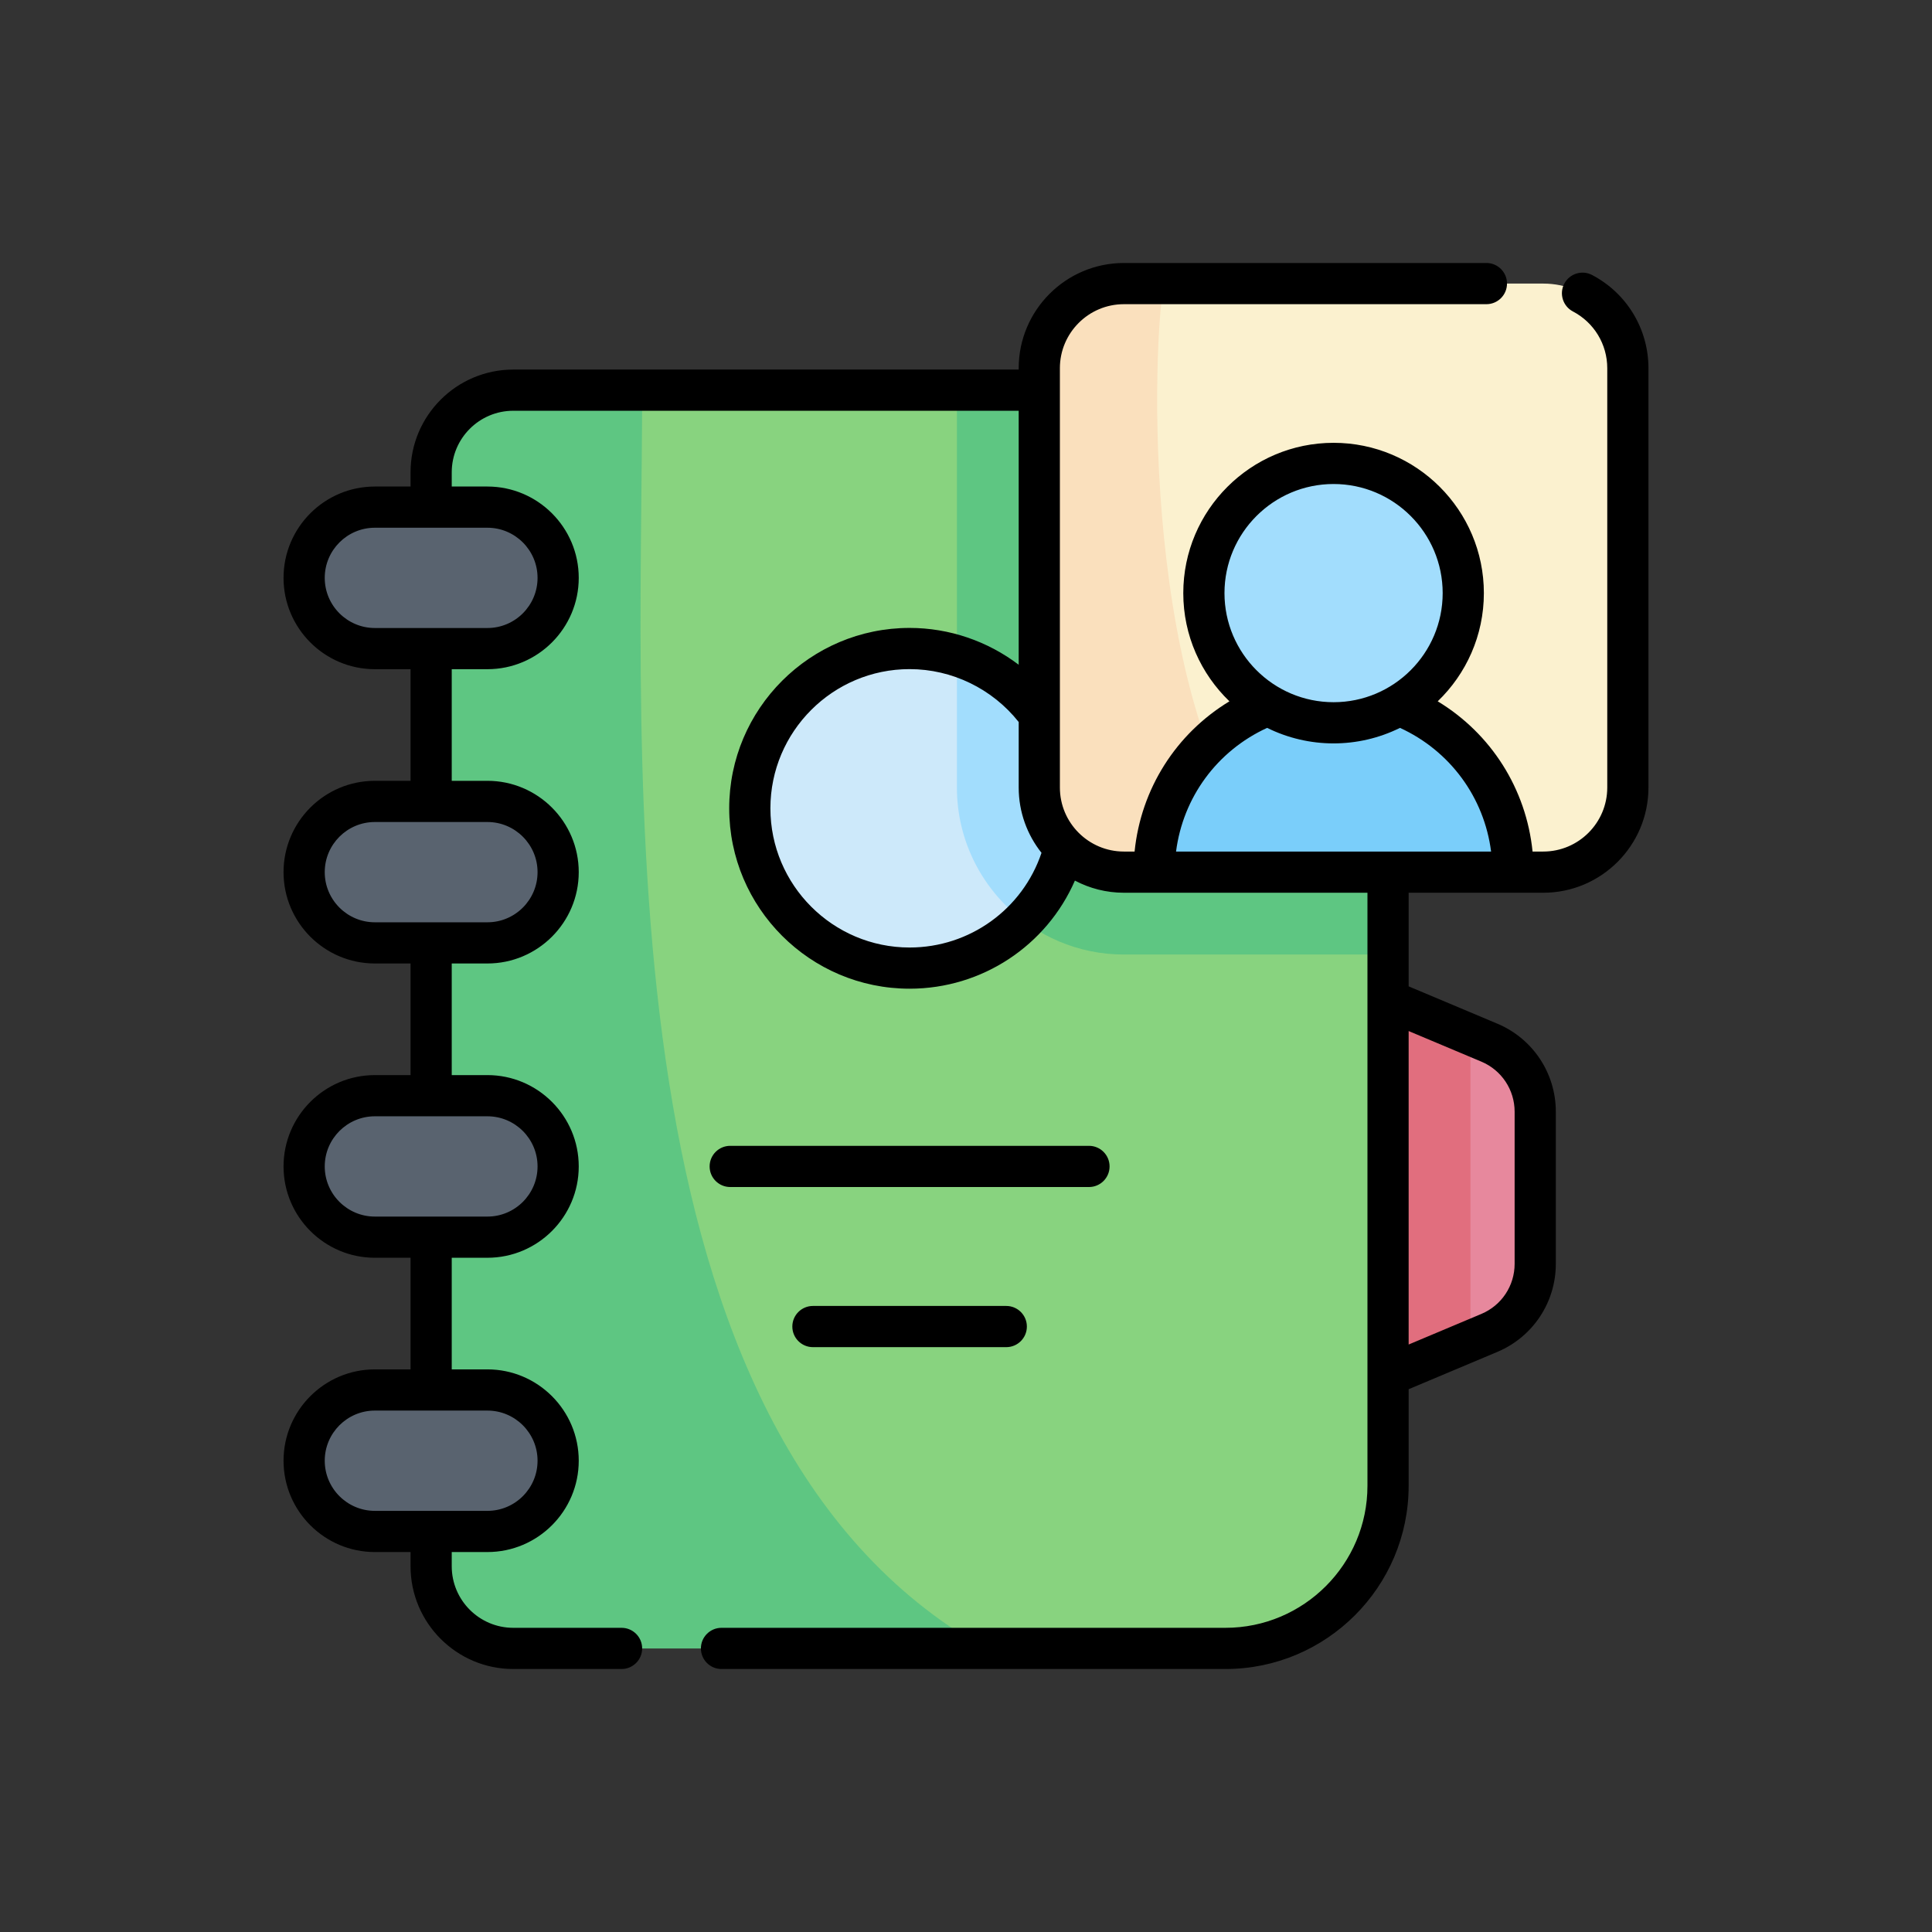
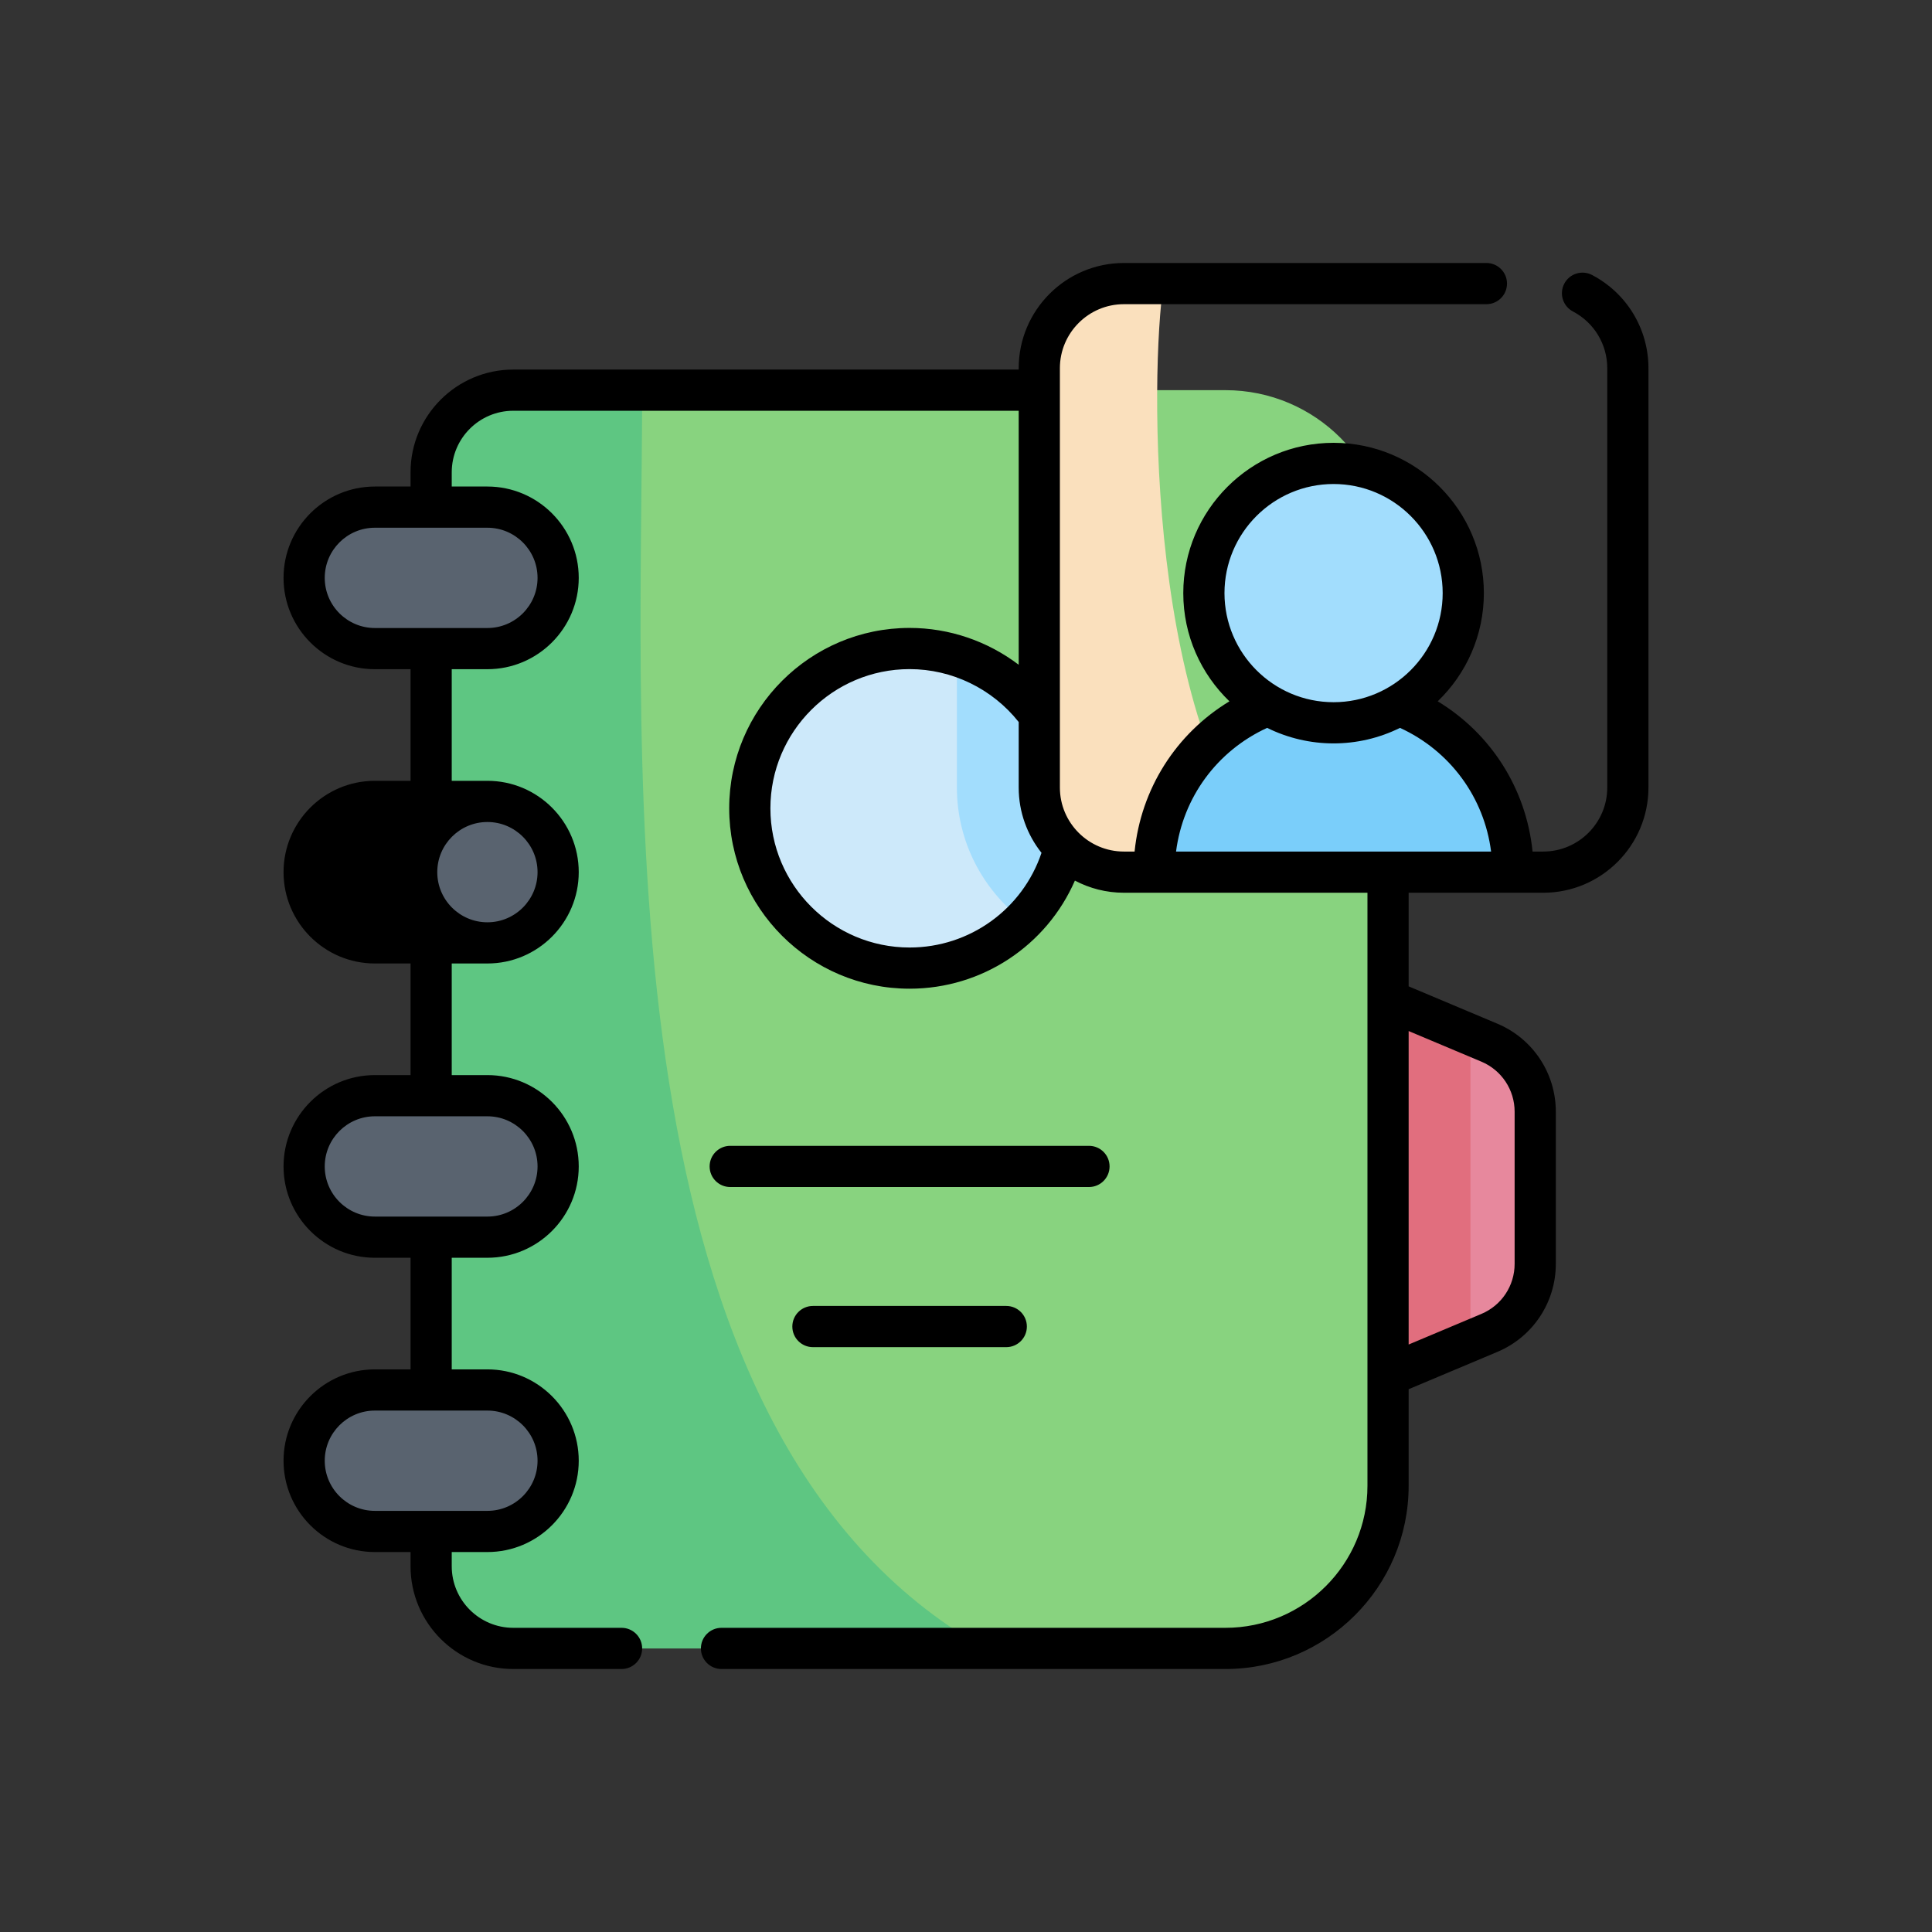
<svg xmlns="http://www.w3.org/2000/svg" xml:space="preserve" width="185.208mm" height="185.208mm" version="1.1" style="shape-rendering:geometricPrecision; text-rendering:geometricPrecision; image-rendering:optimizeQuality; fill-rule:evenodd; clip-rule:evenodd" viewBox="0 0 18520.82 18520.82" enable-background="new 0 0 512 512">
  <rect x="0" y="0" width="18520.82" height="18520.82" fill="#333333" stroke="none" />
  <defs>
    <style type="text/css">
   
    .fil11 {fill:none}
    .fil10 {fill:black}
    .fil6 {fill:#59636F}
    .fil3 {fill:#5EC682}
    .fil9 {fill:#7ACEFA}
    .fil2 {fill:#88D37F}
    .fil5 {fill:#A2DDFD}
    .fil4 {fill:#CDE9FA}
    .fil1 {fill:#E16E7E}
    .fil0 {fill:#E7889D}
    .fil8 {fill:#FAE0BD}
    .fil7 {fill:#FBF1CF}
   
  </style>
  </defs>
  <g id="Capa_x0020_1">
    <g id="_1979007995408">
      <g>
        <path class="fil0" d="M14277.72 9995.38l-971.38 -408.8 0 3599.81 971.38 -408.8c266.31,-112.07 439.49,-372.85 439.49,-661.77l0 -1458.7c0,-288.89 -173.2,-549.67 -439.49,-661.74z" />
        <polygon class="fil1" points="14096.1,9918.96 13306.34,9586.58 13306.34,13186.39 14096.1,12854.01 " />
        <path class="fil2" d="M11747.51 15802.28l-6827.05 0c-434.85,0 -787.35,-352.5 -787.35,-787.35l0 -10487.34c0,-434.85 352.5,-787.35 787.35,-787.35l6827.05 0.01c860.92,0 1558.83,697.92 1558.83,1558.83l0 8944.33c0,860.94 -697.92,1558.86 -1558.83,1558.86l0 0.01z" />
        <path class="fil3" d="M4920.46 3740.25c-434.85,0 -787.35,352.5 -787.35,787.35l0 10487.34c0,434.85 352.5,787.35 787.35,787.35l4521.6 -0.01c-3688.01,-2082.21 -3293.63,-8382.46 -3285.81,-12062.03l-1235.79 0z" />
-         <path class="fil3" d="M11747.51 3740.25l-2574.24 0 0 3809.29c0,882.75 718.19,1600.96 1600.93,1600.96l2532.14 0 0 -3851.41c0,-860.92 -697.92,-1558.83 -1558.83,-1558.83l0 -0.01z" />
-         <circle class="fil4" transform="matrix(0.968 -0.229 0.229 0.968 8719.46 7745.91)" r="1539.55" />
        <circle class="fil4" transform="matrix(0.968 -0.229 0.229 0.968 8719.46 7745.91)" r="1539.55" />
        <path class="fil5" d="M9173.27 6285.24l0 1264.3c0,520.45 249.78,983.52 635.58,1276.1 273.62,-276.7 442.68,-657 442.68,-1076.89 0,-688.1 -453.69,-1270.18 -1078.27,-1463.51l0.01 0z" />
        <g>
          <path class="fil6" d="M4672.47 4861.5l-1078.74 0c-374.51,0 -678.11,303.61 -678.11,678.12 0,374.53 303.6,678.12 678.11,678.12l1078.74 0c374.51,0 678.11,-303.61 678.11,-678.12 0.03,-374.51 -303.58,-678.12 -678.11,-678.12z" />
          <path class="fil6" d="M4672.47 7682.59l-1078.74 0c-374.51,0 -678.11,303.61 -678.11,678.12 0,374.53 303.6,678.11 678.11,678.11l1078.74 0c374.51,0 678.11,-303.6 678.11,-678.11 0.03,-374.51 -303.58,-678.12 -678.11,-678.12z" />
          <path class="fil6" d="M4672.47 10503.68l-1078.74 0c-374.51,0 -678.11,303.61 -678.11,678.11 0,374.53 303.6,678.12 678.11,678.12l1078.74 0c374.51,0 678.11,-303.61 678.11,-678.12 0.03,-374.5 -303.58,-678.11 -678.11,-678.11z" />
          <path class="fil6" d="M4672.47 13324.77l-1078.74 0c-374.51,0 -678.11,303.6 -678.11,678.11 0,374.53 303.6,678.12 678.11,678.12l1078.74 0c374.51,0 678.11,-303.61 678.11,-678.12 0.03,-374.51 -303.58,-678.11 -678.11,-678.11z" />
        </g>
-         <path class="fil7" d="M14794.02 2718.53l-4019.79 0c-448.01,0 -811.19,363.19 -811.19,811.2l0 4019.81c0,448.01 363.18,811.2 811.19,811.2l4019.79 0c448.01,0 811.19,-363.19 811.19,-811.2l0 -4019.81c0,-448.01 -363.18,-811.2 -811.19,-811.2z" />
        <path class="fil8" d="M10774.23 2718.53c-448.01,0 -811.19,363.19 -811.19,811.2l0 4019.81c0,448.01 363.18,811.2 811.19,811.2l1527.59 0c-1326.75,-1279.16 -1276,-4813.29 -1146.97,-5642.2l-380.62 -0.01z" />
        <path class="fil9" d="M14504.47 8360.71c0,-950.12 -770.23,-1720.35 -1720.35,-1720.35 -950.11,0 -1720.34,770.23 -1720.34,1720.35l3440.69 0z" />
        <circle class="fil5" transform="matrix(0.982 -0.159 0.159 0.982 12782.6 5687.34)" r="1249.57" />
-         <path class="fil10" d="M10636.76 11181.79c0,-109.04 -88.41,-197.44 -197.45,-197.44l-3439.17 0c-109.04,0 -197.45,88.4 -197.45,197.44 0,109.07 88.41,197.45 197.45,197.45l3439.18 0c109.04,0 197.45,-88.38 197.45,-197.45l-0.01 0zm-2843.73 1337.52c-109.04,0 -197.44,88.38 -197.44,197.44 0,109.04 88.4,197.45 197.44,197.45l1853.4 -0.01c109.04,0 197.44,-88.41 197.44,-197.45 0,-109.06 -88.4,-197.44 -197.44,-197.44l-1853.4 0.01zm7469.29 -9883.09c-96.56,-50.68 -215.92,-13.53 -266.57,83.06 -50.67,96.53 -13.5,215.89 83.06,266.57 202.92,106.52 328.99,314.9 328.99,543.86l0 4019.81c0,338.41 -275.31,613.75 -613.75,613.75l-102.36 -0.01c-60.84,-601.22 -397.33,-1130.2 -909.23,-1440.23 272.42,-262.28 442.43,-630.21 442.43,-1037.31 0,-794.45 -646.32,-1440.76 -1440.74,-1440.76 -794.41,0 -1440.76,646.31 -1440.76,1440.76 0,407.13 170.01,775.05 442.43,1037.31 -511.93,310.03 -848.39,839.01 -909.23,1440.23l-102.36 0c-338.41,0 -613.72,-275.31 -613.72,-613.75l0 -4019.81c-0.03,-338.41 275.28,-613.72 613.7,-613.72l3475.03 0c109.04,0 197.44,-88.38 197.44,-197.45 0,-109.07 -88.4,-197.44 -197.44,-197.44l-3475.04 0.01c-556.15,0 -1008.61,452.48 -1008.61,1008.61l0 13.08 -4845.13 -0.01c-543.02,0 -984.78,441.77 -984.78,984.78l0 136.47 -341.95 0.01c-482.78,0 -875.56,392.78 -875.56,875.56 0,482.81 392.78,875.58 875.56,875.58l341.95 0 0 1069.95 -341.95 0c-482.78,0 -875.56,392.77 -875.56,875.56 0,482.81 392.78,875.58 875.56,875.58l341.95 0 0 1069.96 -341.95 0c-482.78,0 -875.56,392.78 -875.56,875.56 0,482.82 392.78,875.58 875.56,875.58l341.95 0 0 1069.95 -341.95 0c-482.78,0 -875.56,392.78 -875.56,875.56 0,482.81 392.78,875.58 875.56,875.58l341.95 0 0 136.47c0,543.02 441.77,984.78 984.78,984.78l1038.01 0c109.03,0 197.44,-88.37 197.44,-197.44 0,-109.07 -88.41,-197.45 -197.44,-197.45l-1038.01 0.01c-325.28,0 -589.91,-264.65 -589.91,-589.9l0 -136.47 341.92 0c482.78,0 875.58,-392.78 875.58,-875.58 0,-482.78 -392.78,-875.56 -875.58,-875.56l-341.92 0 0 -1069.95 341.92 0c482.78,0 875.58,-392.77 875.58,-875.58 0,-482.78 -392.78,-875.56 -875.58,-875.56l-341.92 0 0 -1069.96 341.92 0c482.78,0 875.58,-392.78 875.58,-875.58 0,-482.79 -392.78,-875.56 -875.58,-875.56l-341.92 0 0 -1069.95 341.92 0c482.78,0 875.58,-392.78 875.58,-875.58 0,-482.78 -392.78,-875.56 -875.58,-875.56l-341.92 0 0 -136.47c0,-325.28 264.63,-589.9 589.91,-589.9l4845.14 0 0 2434.91c-297.71,-225.94 -664.82,-353.12 -1045.88,-353.12 -953.5,0 -1729.26,775.73 -1729.26,1729.27 0,953.53 775.73,1729.27 1729.26,1729.27 696.79,0 1313.75,-414.55 1584.77,-1036.3 140.39,74.21 300.19,116.46 469.73,116.46l2334.69 -0.01 0 4626.98 0 2.03 0 1056.26c0,750.7 -610.73,1361.41 -1361.4,1361.41l-4830.95 0c-109.04,0 -197.44,88.38 -197.44,197.45 0,109.07 88.4,197.44 197.44,197.44l4830.95 -0.01c968.43,0 1756.27,-787.87 1756.27,-1756.3l0 -925.9 850.53 -357.94c340.39,-143.24 560.34,-474.44 560.34,-843.73l0 -1458.7c0,-369.29 -219.95,-700.49 -560.34,-843.76l-850.53 -357.92 0 -897.3 1290.24 0.01c556.15,0 1008.63,-452.49 1008.63,-1008.63l0 -4019.83c0,-376.19 -207.05,-718.53 -540.34,-893.49l0.01 0zm-10589.85 10886.01c265.04,0 480.7,215.63 480.7,480.67 0,265.04 -215.63,480.7 -480.7,480.7l-1078.74 0c-265.04,0 -480.67,-215.63 -480.67,-480.7 0,-265.04 215.63,-480.67 480.67,-480.67l1078.74 0zm0 -2821.09c265.04,0 480.7,215.6 480.7,480.67 0,265.05 -215.63,480.71 -480.7,480.71l-1078.74 0c-265.04,0 -480.67,-215.63 -480.67,-480.71 0,-265.04 215.63,-480.67 480.67,-480.67l1078.74 0zm0 -2821.11c265.04,0 480.7,215.64 480.7,480.68 0,265.04 -215.63,480.7 -480.7,480.7l-1078.74 0c-265.04,0 -480.67,-215.63 -480.67,-480.7 0,-265.04 215.63,-480.68 480.67,-480.68l1078.74 0zm0 -2821.08c265.04,0 480.7,215.63 480.7,480.67 0,265.04 -215.63,480.7 -480.7,480.7l-1078.74 0c-265.04,0 -480.67,-215.63 -480.67,-480.7 0,-265.04 215.63,-480.67 480.67,-480.67l1078.74 0zm4047.24 4024.18c-735.76,0 -1334.38,-598.59 -1334.38,-1334.38 0,-735.77 598.59,-1334.39 1334.38,-1334.39 407.15,0 793.45,188.62 1045.88,506.97l0 628.21c0,236.35 81.93,453.8 218.61,625.94 -181.17,539.15 -687.3,907.65 -1264.49,907.65zm3018.56 -3397.4c0,-576.69 469.17,-1045.88 1045.87,-1045.88 576.69,0 1045.86,469.17 1045.86,1045.88 0,576.69 -469.17,1045.86 -1045.86,1045.86 -576.7,-0.03 -1045.87,-469.17 -1045.87,-1045.86zm2462.87 4491.65c193.57,81.44 318.62,269.75 318.62,479.77l0 1458.7c0,210 -125.05,398.3 -318.62,479.76l-697.36 293.47 0 -3005.17 697.36 293.47zm-2927.12 -2014.12c66.47,-518.77 392.3,-964.87 873.29,-1185.64 399.49,197.7 870.89,199.28 1273.6,0 480.99,220.74 806.85,666.87 873.29,1185.64l-3020.18 0z" />
+         <path class="fil10" d="M10636.76 11181.79c0,-109.04 -88.41,-197.44 -197.45,-197.44l-3439.17 0c-109.04,0 -197.45,88.4 -197.45,197.44 0,109.07 88.41,197.45 197.45,197.45l3439.18 0c109.04,0 197.45,-88.38 197.45,-197.45l-0.01 0zm-2843.73 1337.52c-109.04,0 -197.44,88.38 -197.44,197.44 0,109.04 88.4,197.45 197.44,197.45l1853.4 -0.01c109.04,0 197.44,-88.41 197.44,-197.45 0,-109.06 -88.4,-197.44 -197.44,-197.44l-1853.4 0.01zm7469.29 -9883.09c-96.56,-50.68 -215.92,-13.53 -266.57,83.06 -50.67,96.53 -13.5,215.89 83.06,266.57 202.92,106.52 328.99,314.9 328.99,543.86l0 4019.81c0,338.41 -275.31,613.75 -613.75,613.75l-102.36 -0.01c-60.84,-601.22 -397.33,-1130.2 -909.23,-1440.23 272.42,-262.28 442.43,-630.21 442.43,-1037.31 0,-794.45 -646.32,-1440.76 -1440.74,-1440.76 -794.41,0 -1440.76,646.31 -1440.76,1440.76 0,407.13 170.01,775.05 442.43,1037.31 -511.93,310.03 -848.39,839.01 -909.23,1440.23l-102.36 0c-338.41,0 -613.72,-275.31 -613.72,-613.75l0 -4019.81c-0.03,-338.41 275.28,-613.72 613.7,-613.72l3475.03 0c109.04,0 197.44,-88.38 197.44,-197.45 0,-109.07 -88.4,-197.44 -197.44,-197.44l-3475.04 0.01c-556.15,0 -1008.61,452.48 -1008.61,1008.61l0 13.08 -4845.13 -0.01c-543.02,0 -984.78,441.77 -984.78,984.78l0 136.47 -341.95 0.01c-482.78,0 -875.56,392.78 -875.56,875.56 0,482.81 392.78,875.58 875.56,875.58l341.95 0 0 1069.95 -341.95 0c-482.78,0 -875.56,392.77 -875.56,875.56 0,482.81 392.78,875.58 875.56,875.58l341.95 0 0 1069.96 -341.95 0c-482.78,0 -875.56,392.78 -875.56,875.56 0,482.82 392.78,875.58 875.56,875.58l341.95 0 0 1069.95 -341.95 0c-482.78,0 -875.56,392.78 -875.56,875.56 0,482.81 392.78,875.58 875.56,875.58l341.95 0 0 136.47c0,543.02 441.77,984.78 984.78,984.78l1038.01 0c109.03,0 197.44,-88.37 197.44,-197.44 0,-109.07 -88.41,-197.45 -197.44,-197.45l-1038.01 0.01c-325.28,0 -589.91,-264.65 -589.91,-589.9l0 -136.47 341.92 0c482.78,0 875.58,-392.78 875.58,-875.58 0,-482.78 -392.78,-875.56 -875.58,-875.56l-341.92 0 0 -1069.95 341.92 0c482.78,0 875.58,-392.77 875.58,-875.58 0,-482.78 -392.78,-875.56 -875.58,-875.56l-341.92 0 0 -1069.96 341.92 0c482.78,0 875.58,-392.78 875.58,-875.58 0,-482.79 -392.78,-875.56 -875.58,-875.56l-341.92 0 0 -1069.95 341.92 0c482.78,0 875.58,-392.78 875.58,-875.58 0,-482.78 -392.78,-875.56 -875.58,-875.56l-341.92 0 0 -136.47c0,-325.28 264.63,-589.9 589.91,-589.9l4845.14 0 0 2434.91c-297.71,-225.94 -664.82,-353.12 -1045.88,-353.12 -953.5,0 -1729.26,775.73 -1729.26,1729.27 0,953.53 775.73,1729.27 1729.26,1729.27 696.79,0 1313.75,-414.55 1584.77,-1036.3 140.39,74.21 300.19,116.46 469.73,116.46l2334.69 -0.01 0 4626.98 0 2.03 0 1056.26c0,750.7 -610.73,1361.41 -1361.4,1361.41l-4830.95 0c-109.04,0 -197.44,88.38 -197.44,197.45 0,109.07 88.4,197.44 197.44,197.44l4830.95 -0.01c968.43,0 1756.27,-787.87 1756.27,-1756.3l0 -925.9 850.53 -357.94c340.39,-143.24 560.34,-474.44 560.34,-843.73l0 -1458.7c0,-369.29 -219.95,-700.49 -560.34,-843.76l-850.53 -357.92 0 -897.3 1290.24 0.01c556.15,0 1008.63,-452.49 1008.63,-1008.63l0 -4019.83c0,-376.19 -207.05,-718.53 -540.34,-893.49l0.01 0zm-10589.85 10886.01c265.04,0 480.7,215.63 480.7,480.67 0,265.04 -215.63,480.7 -480.7,480.7l-1078.74 0c-265.04,0 -480.67,-215.63 -480.67,-480.7 0,-265.04 215.63,-480.67 480.67,-480.67l1078.74 0zm0 -2821.09c265.04,0 480.7,215.6 480.7,480.67 0,265.05 -215.63,480.71 -480.7,480.71l-1078.74 0c-265.04,0 -480.67,-215.63 -480.67,-480.71 0,-265.04 215.63,-480.67 480.67,-480.67l1078.74 0zm0 -2821.11c265.04,0 480.7,215.64 480.7,480.68 0,265.04 -215.63,480.7 -480.7,480.7c-265.04,0 -480.67,-215.63 -480.67,-480.7 0,-265.04 215.63,-480.68 480.67,-480.68l1078.74 0zm0 -2821.08c265.04,0 480.7,215.63 480.7,480.67 0,265.04 -215.63,480.7 -480.7,480.7l-1078.74 0c-265.04,0 -480.67,-215.63 -480.67,-480.7 0,-265.04 215.63,-480.67 480.67,-480.67l1078.74 0zm4047.24 4024.18c-735.76,0 -1334.38,-598.59 -1334.38,-1334.38 0,-735.77 598.59,-1334.39 1334.38,-1334.39 407.15,0 793.45,188.62 1045.88,506.97l0 628.21c0,236.35 81.93,453.8 218.61,625.94 -181.17,539.15 -687.3,907.65 -1264.49,907.65zm3018.56 -3397.4c0,-576.69 469.17,-1045.88 1045.87,-1045.88 576.69,0 1045.86,469.17 1045.86,1045.88 0,576.69 -469.17,1045.86 -1045.86,1045.86 -576.7,-0.03 -1045.87,-469.17 -1045.87,-1045.86zm2462.87 4491.65c193.57,81.44 318.62,269.75 318.62,479.77l0 1458.7c0,210 -125.05,398.3 -318.62,479.76l-697.36 293.47 0 -3005.17 697.36 293.47zm-2927.12 -2014.12c66.47,-518.77 392.3,-964.87 873.29,-1185.64 399.49,197.7 870.89,199.28 1273.6,0 480.99,220.74 806.85,666.87 873.29,1185.64l-3020.18 0z" />
      </g>
    </g>
    <rect class="fil11" x="-0.01" y="-0.01" width="18520.83" height="18520.83" />
  </g>
</svg>